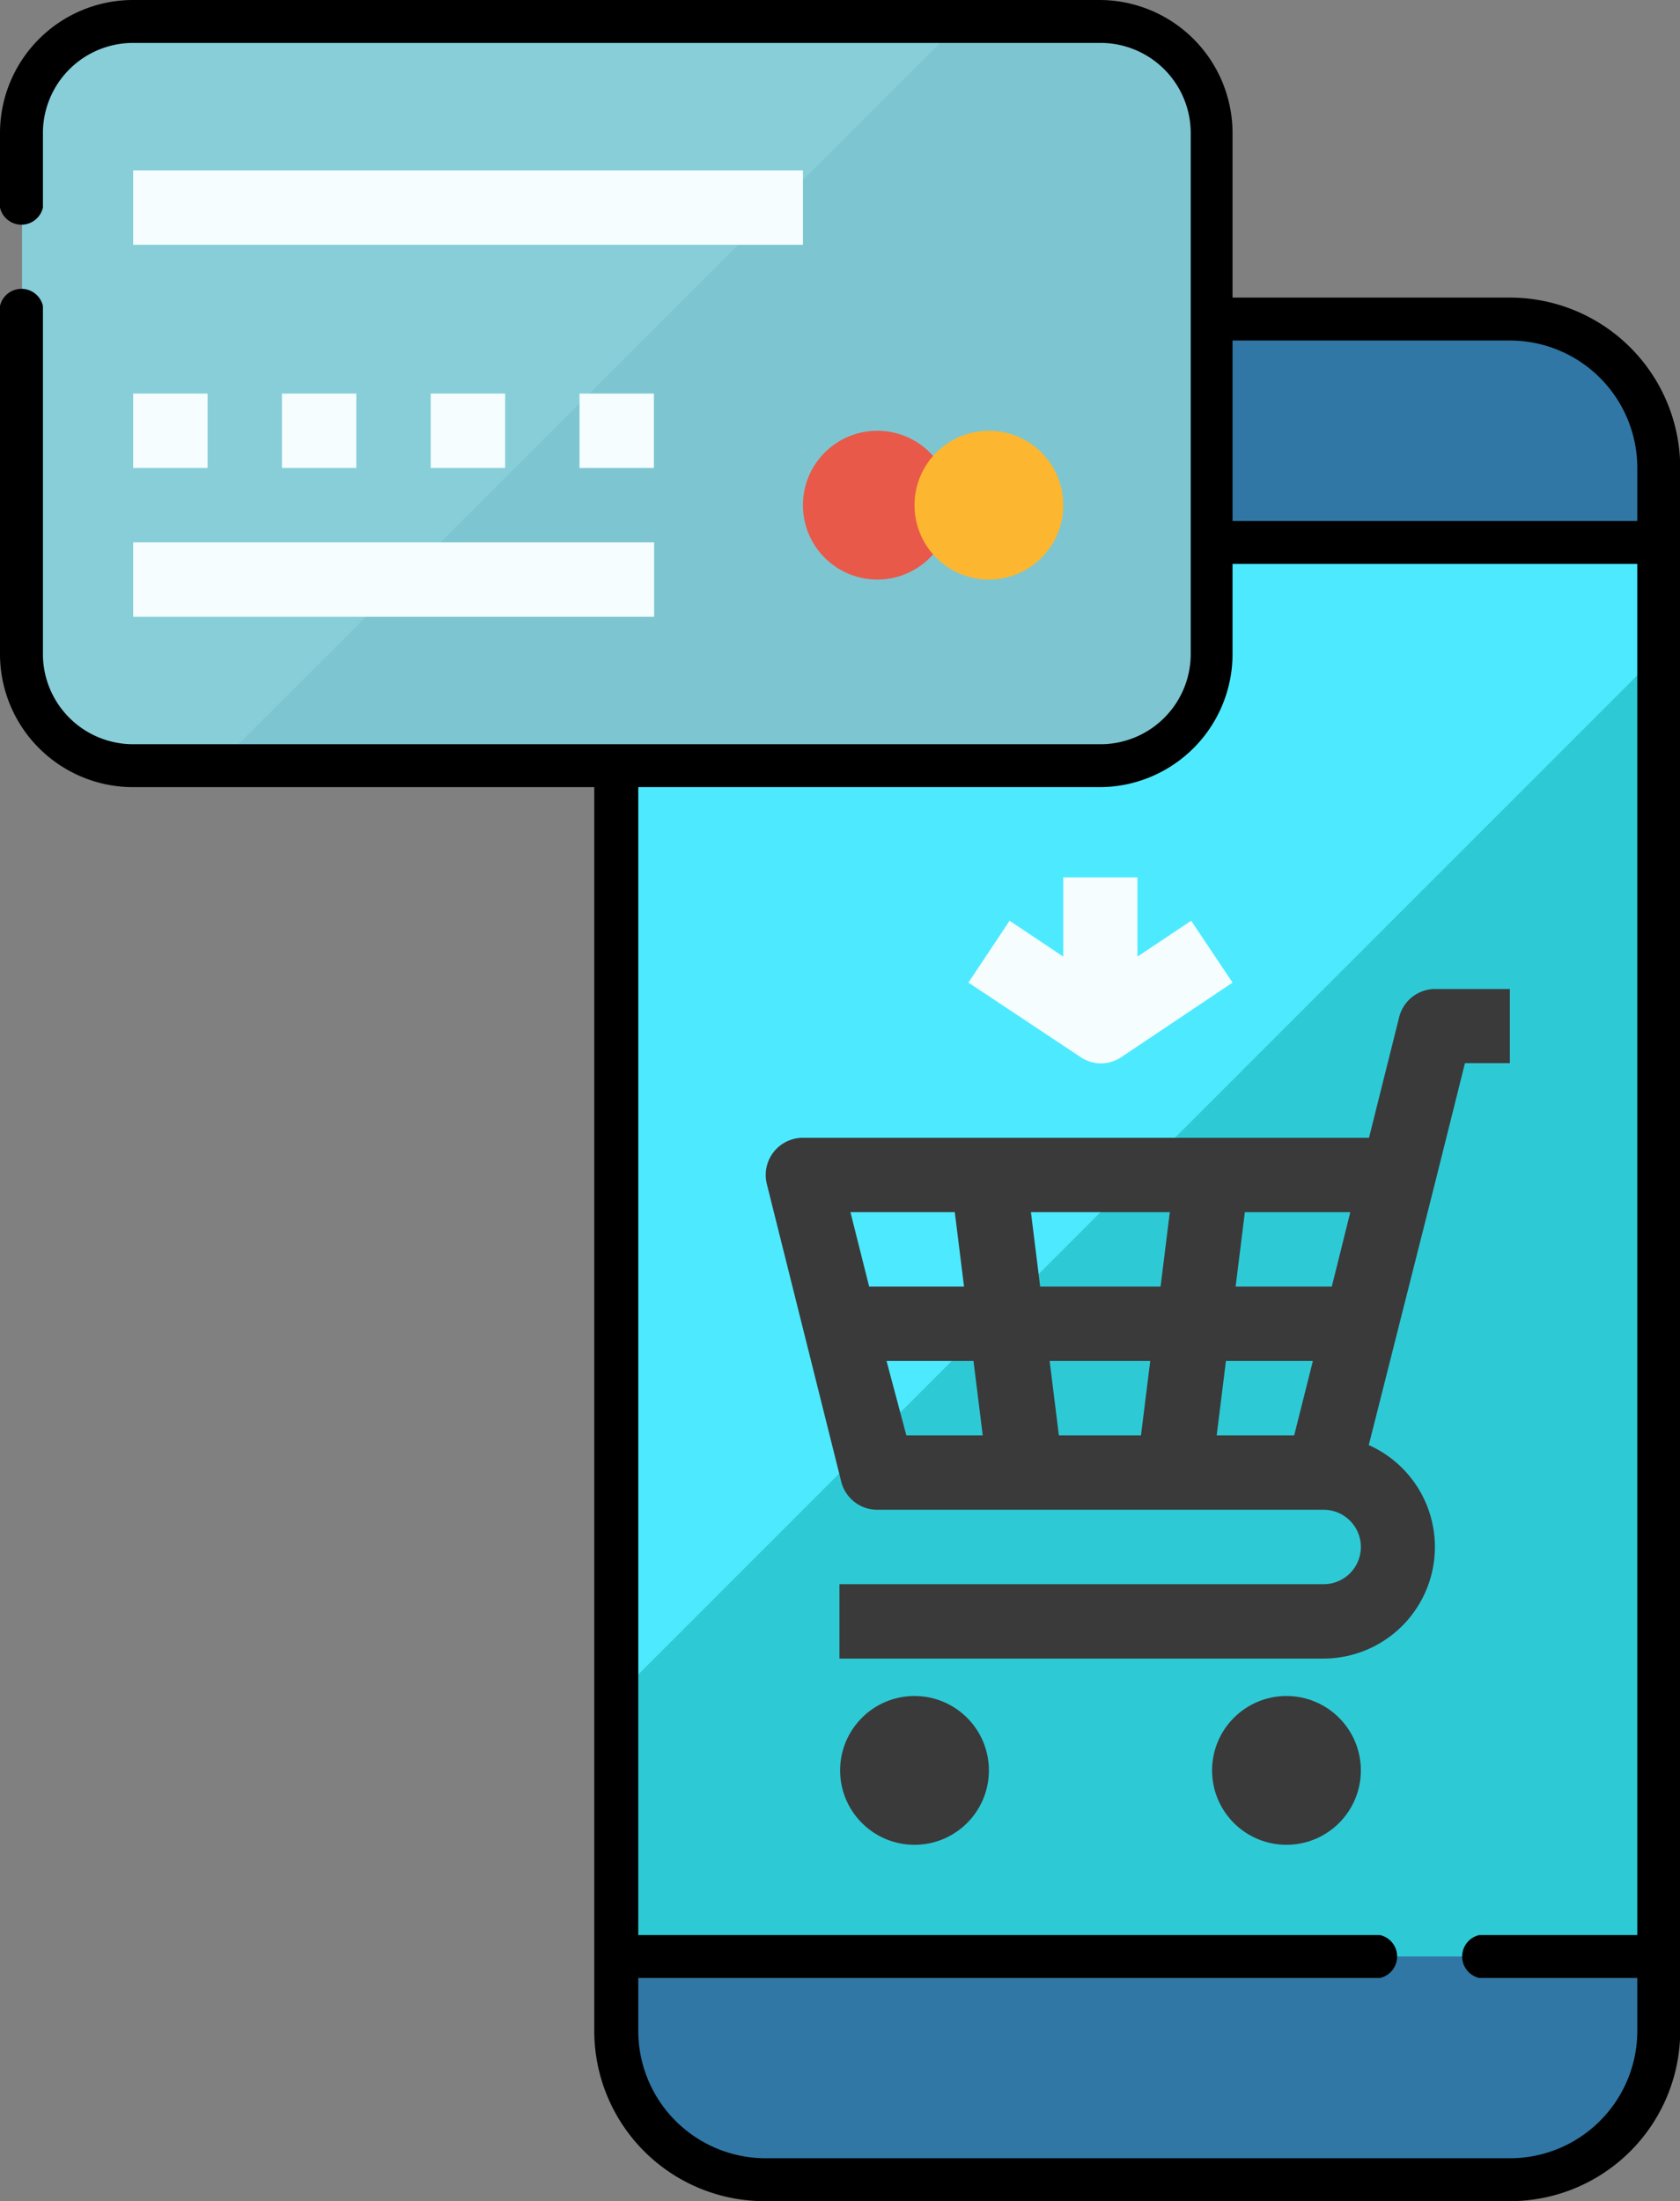
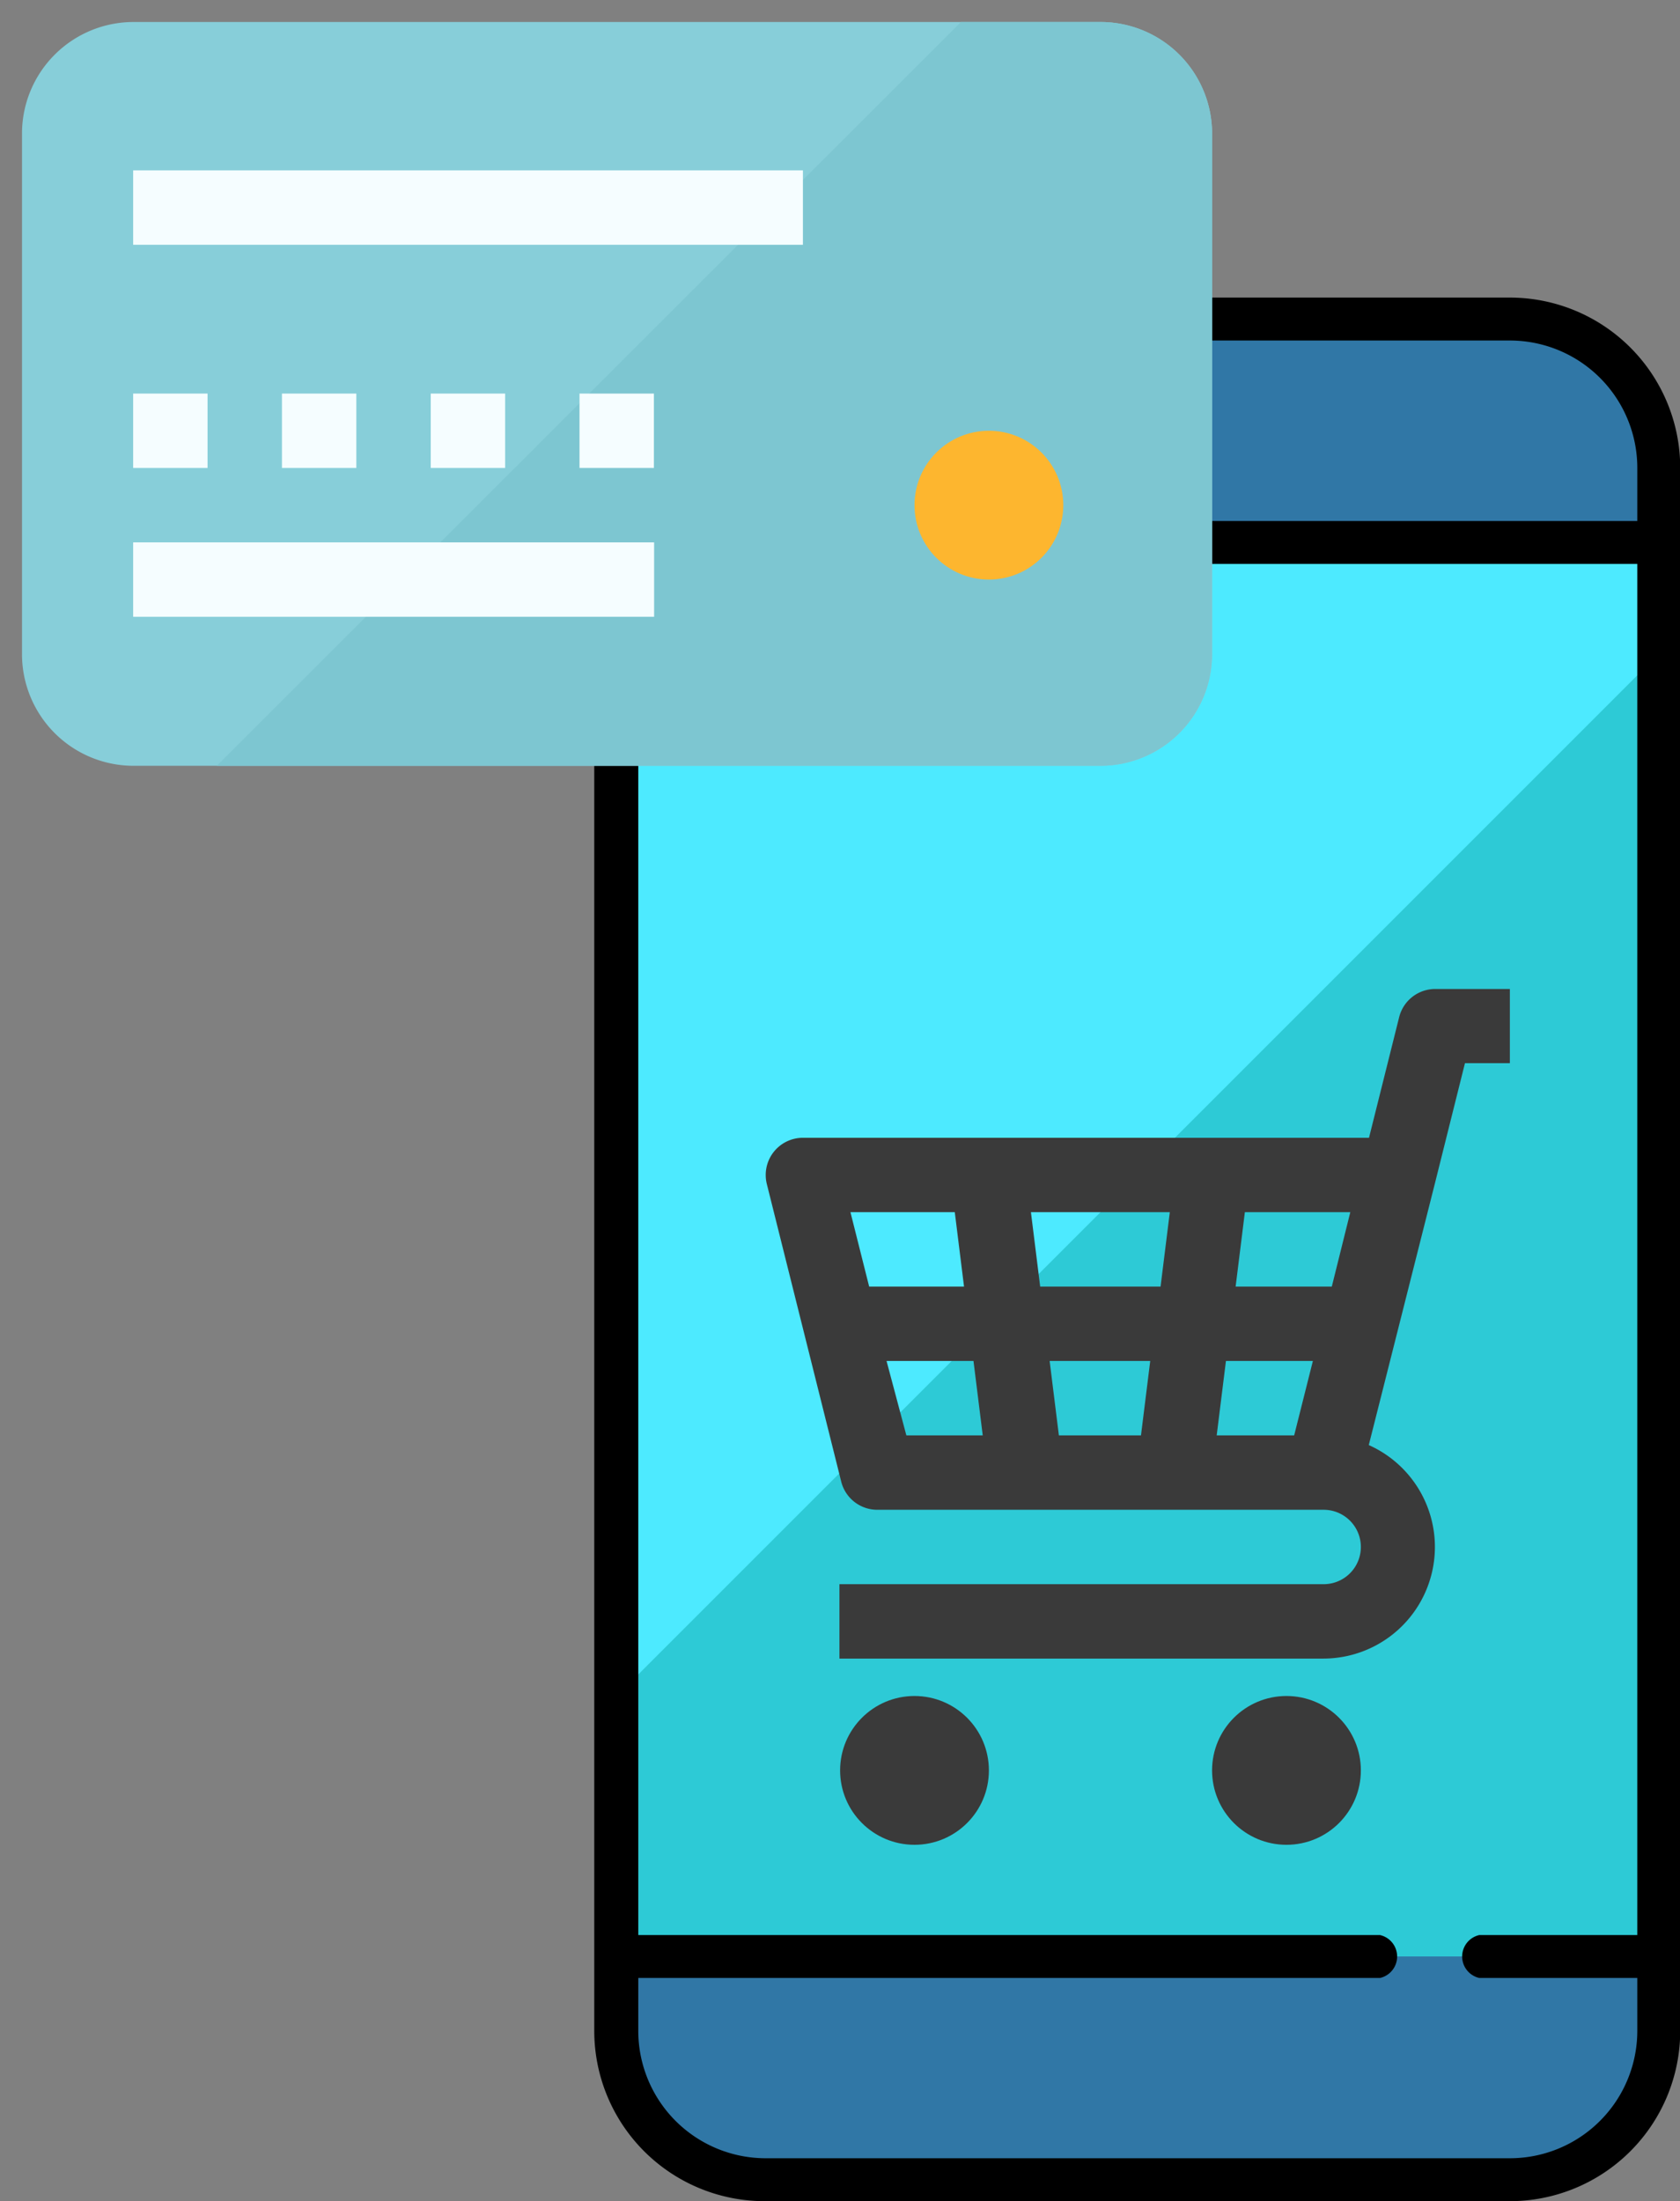
<svg xmlns="http://www.w3.org/2000/svg" id="Layer_1" data-name="Layer 1" viewBox="0 0 76.33 100">
  <rect x="0" y="0" width="76.33" height="100" fill="#808080" stroke="none" />
  <defs>
    <style>.cls-1{fill:#3077a6;}.cls-2{fill:#4deaff;}.cls-3{fill:#2dcad6;}.cls-4{fill:#87ced9;}.cls-5{fill:#7dc6d1;}.cls-6{fill:#e8594a;}.cls-7{fill:#f5fdff;}.cls-8{fill:#fdb62f;}.cls-9{fill:#3a3a3a;}</style>
  </defs>
  <title>Luxury_Lifestyle_Solutions</title>
  <path class="cls-1" d="M68.6,14.5H34.79A6.76,6.76,0,0,0,28,21.26v71A6.76,6.76,0,0,0,34.79,99H68.6a6.76,6.76,0,0,0,6.76-6.76v-71A6.76,6.76,0,0,0,68.6,14.5Z" />
  <rect class="cls-2" x="28.02" y="24.64" width="47.34" height="64.24" />
  <rect x="51.69" y="23.67" width="23.67" height="1.95" />
  <polygon class="cls-3" points="28.02 77.05 28.02 88.88 75.36 88.88 75.36 29.71 28.02 77.05" />
  <path d="M68.6,100H34.78A7.74,7.74,0,0,1,27,92.26v-71a7.74,7.74,0,0,1,7.74-7.74H68.6a7.74,7.74,0,0,1,7.74,7.74v71A7.74,7.74,0,0,1,68.6,100ZM34.78,15.47A5.79,5.79,0,0,0,29,21.26v71a5.79,5.79,0,0,0,5.79,5.79H68.6a5.79,5.79,0,0,0,5.79-5.79v-71a5.79,5.79,0,0,0-5.79-5.79Z" />
  <path class="cls-4" d="M6,1H50A5.07,5.07,0,0,1,55.07,6V29.71A5.07,5.07,0,0,1,50,34.79H6A5.07,5.07,0,0,1,1,29.71V6A5.07,5.07,0,0,1,6,1Z" />
  <path class="cls-5" d="M50,1H43.66L9.85,34.79H50a5.07,5.07,0,0,0,5.07-5.07V6A5.07,5.07,0,0,0,50,1Z" />
-   <circle class="cls-6" cx="39.86" cy="22.95" r="3.38" />
  <rect class="cls-7" x="6.05" y="7.74" width="30.43" height="3.38" />
  <rect class="cls-7" x="6.05" y="17.88" width="3.38" height="3.38" />
  <rect class="cls-7" x="12.81" y="17.88" width="3.38" height="3.38" />
  <rect class="cls-7" x="19.57" y="17.88" width="3.38" height="3.38" />
  <rect class="cls-7" x="26.33" y="17.88" width="3.38" height="3.38" />
  <rect class="cls-7" x="6.05" y="24.64" width="23.67" height="3.38" />
  <circle class="cls-8" cx="44.93" cy="22.95" r="3.38" />
  <path class="cls-9" d="M65.21,44.93a1.69,1.69,0,0,0-1.64,1.28l-1.37,5.48H36.48a1.69,1.69,0,0,0-1.69,1.69,1.67,1.67,0,0,0,.05.41l3.38,13.52a1.69,1.69,0,0,0,1.64,1.28H60.14a1.69,1.69,0,0,1,0,3.38h-22v3.38h22a5.07,5.07,0,0,0,2.05-9.7l3-11.87,1.37-5.48H68.6V44.93Zm-4.7,13.52H56.14l.42-3.38h4.79Zm-13.25,0-.42-3.38h6.31l-.42,3.38Zm5,3.38-.42,3.38H48.11l-.42-3.38Zm-8.88-6.76.42,3.38H39.49l-.85-3.38Zm-3.1,6.76h3.95l.42,3.38H41.18Zm15,3.38.42-3.38h3.95l-.85,3.38Z" />
  <circle class="cls-9" cx="41.55" cy="80.43" r="3.38" />
  <circle class="cls-9" cx="58.45" cy="80.43" r="3.38" />
-   <path class="cls-7" d="M50,48.31a1.68,1.68,0,0,0,.94-.28L56,44.64l-1.88-2.81-2.44,1.63v-3.6H48.31v3.6l-2.44-1.63L44,44.64,49.06,48A1.68,1.68,0,0,0,50,48.31Z" />
  <path d="M62.73,89.86H28a1,1,0,0,1,0-1.95h34.7a1,1,0,0,1,0,1.95Z" />
  <path d="M74.61,89.86h-7.4a1,1,0,0,1,0-1.95h7.4a1,1,0,0,1,0,1.95Z" />
-   <path d="M50,35.76H6a6.05,6.05,0,0,1-6-6V13.9a1,1,0,0,1,1.95,0V29.71A4.1,4.1,0,0,0,6,33.81H50a4.1,4.1,0,0,0,4.1-4.1V6A4.1,4.1,0,0,0,50,1.95H6A4.1,4.1,0,0,0,1.95,6V9.43A1,1,0,0,1,0,9.43V6A6.05,6.05,0,0,1,6,0H50a6.05,6.05,0,0,1,6,6V29.71A6.05,6.05,0,0,1,50,35.76Z" />
</svg>